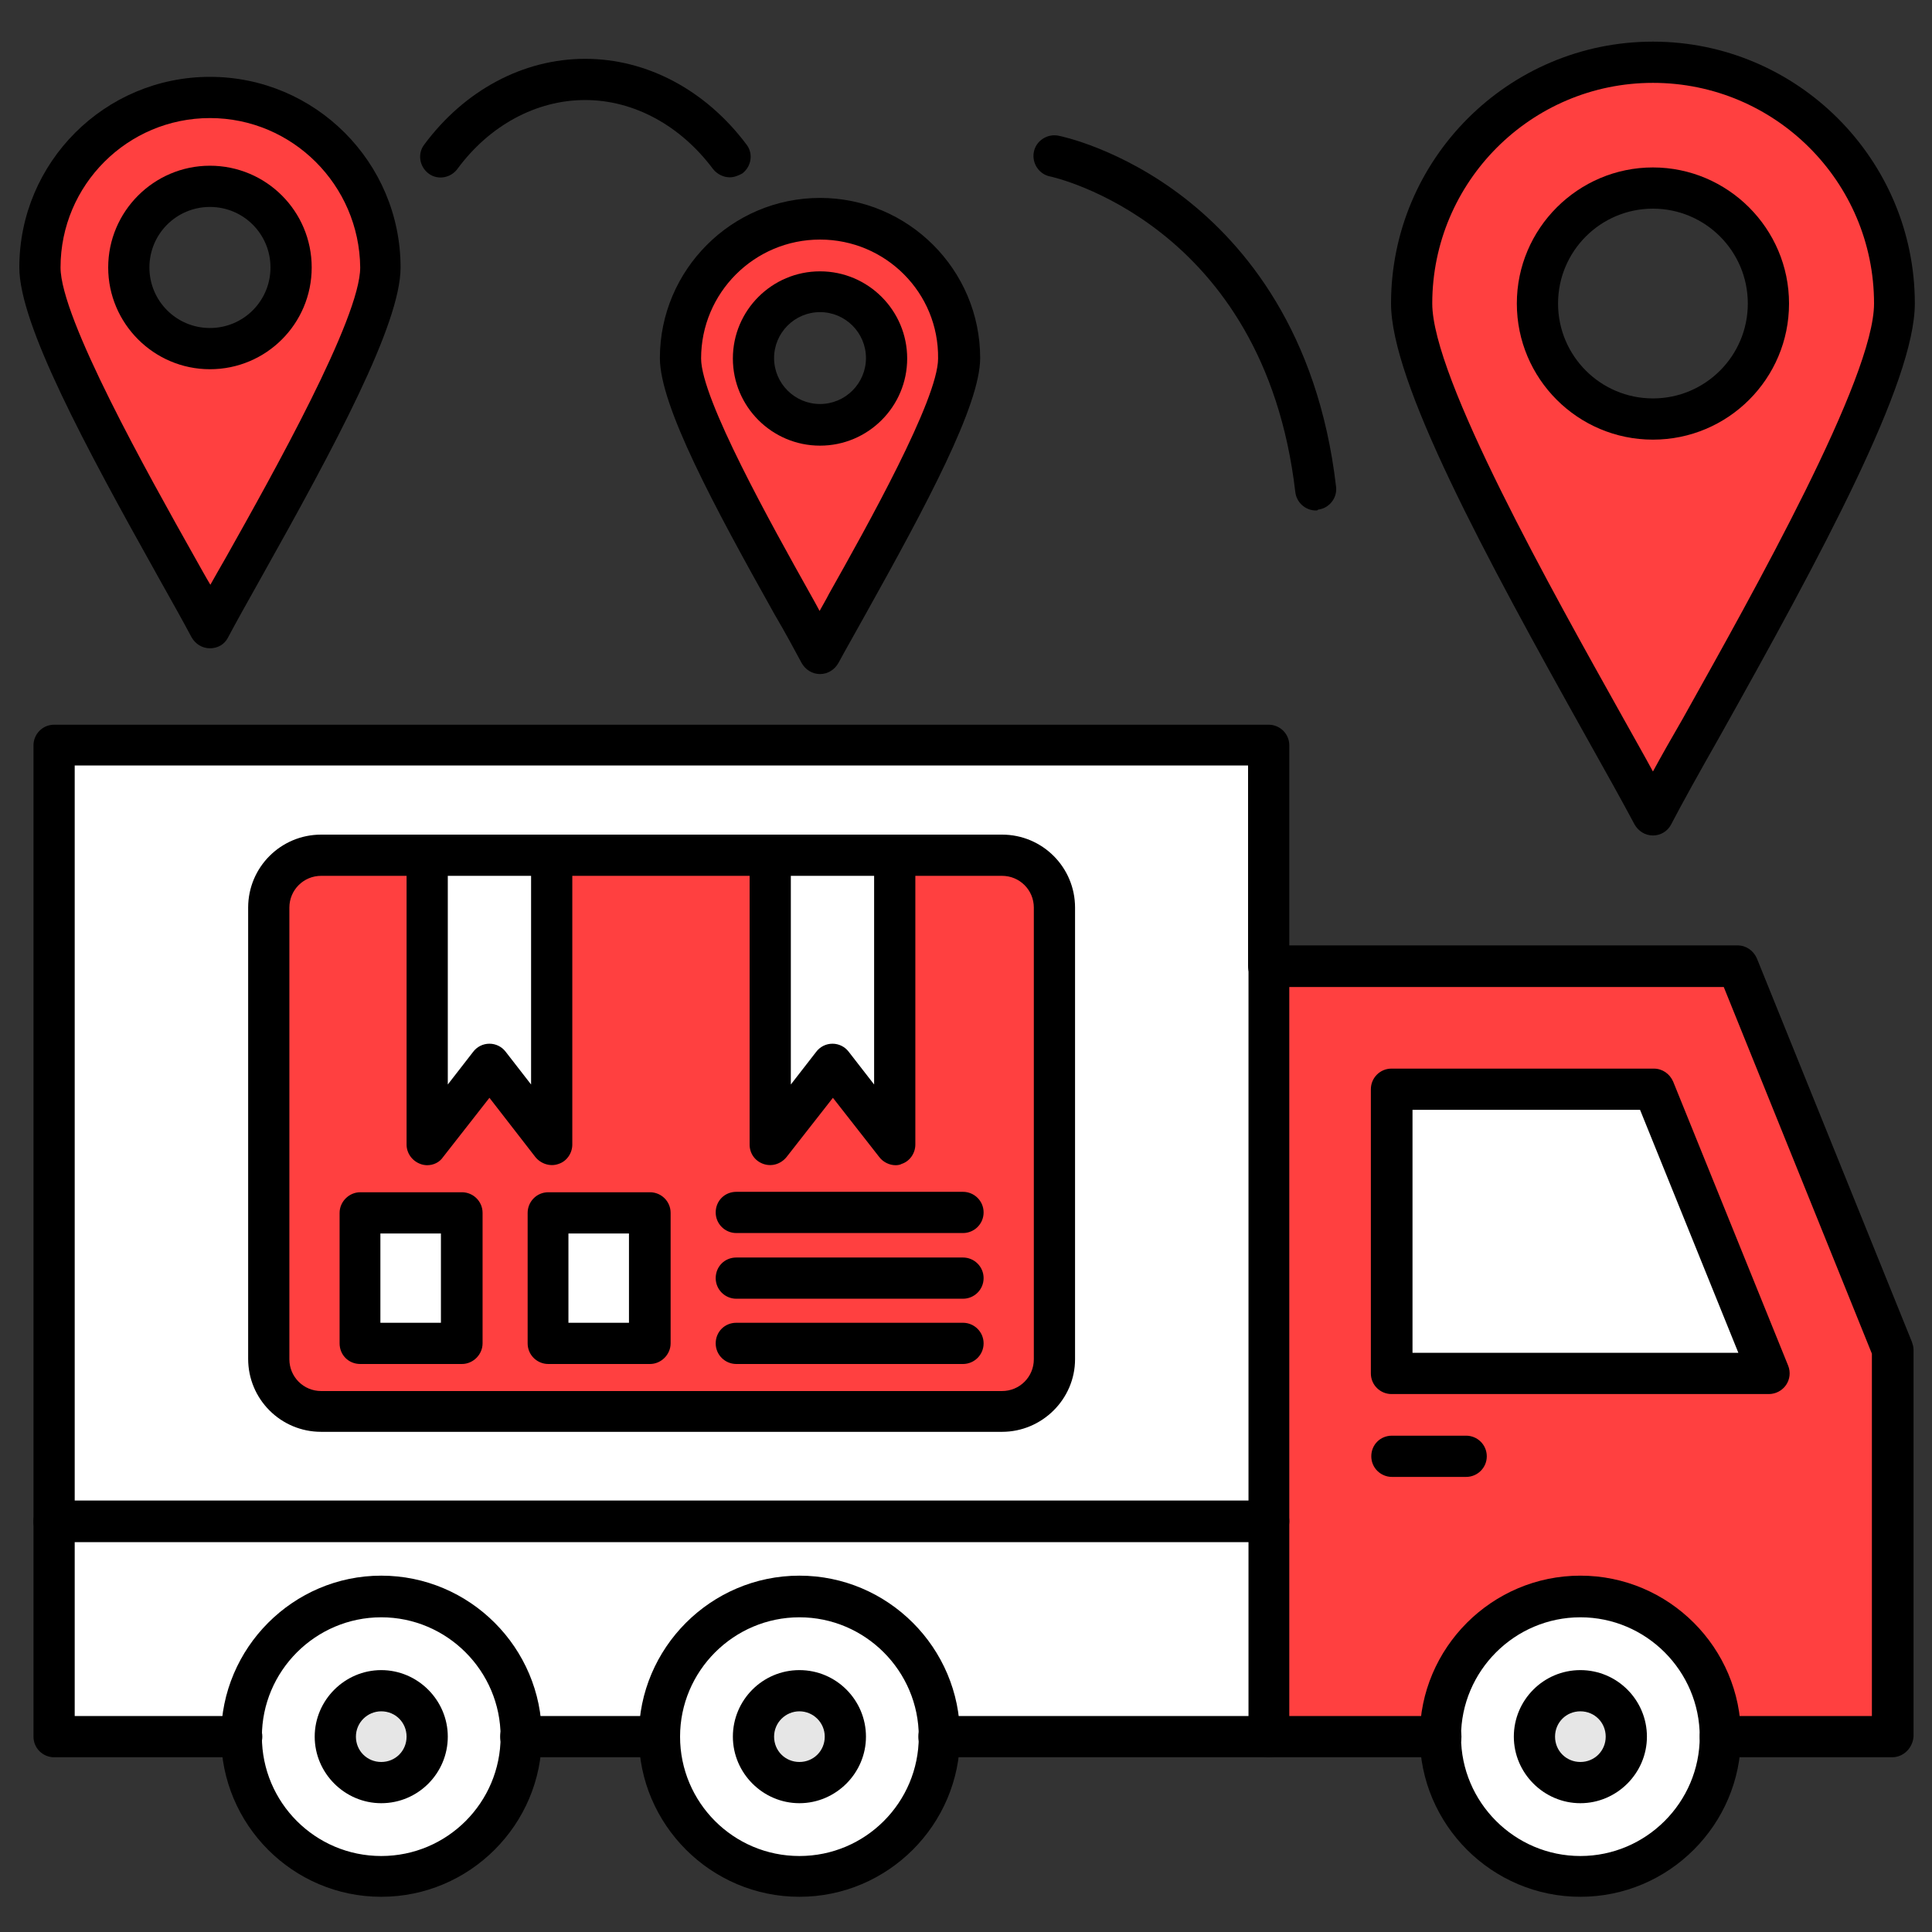
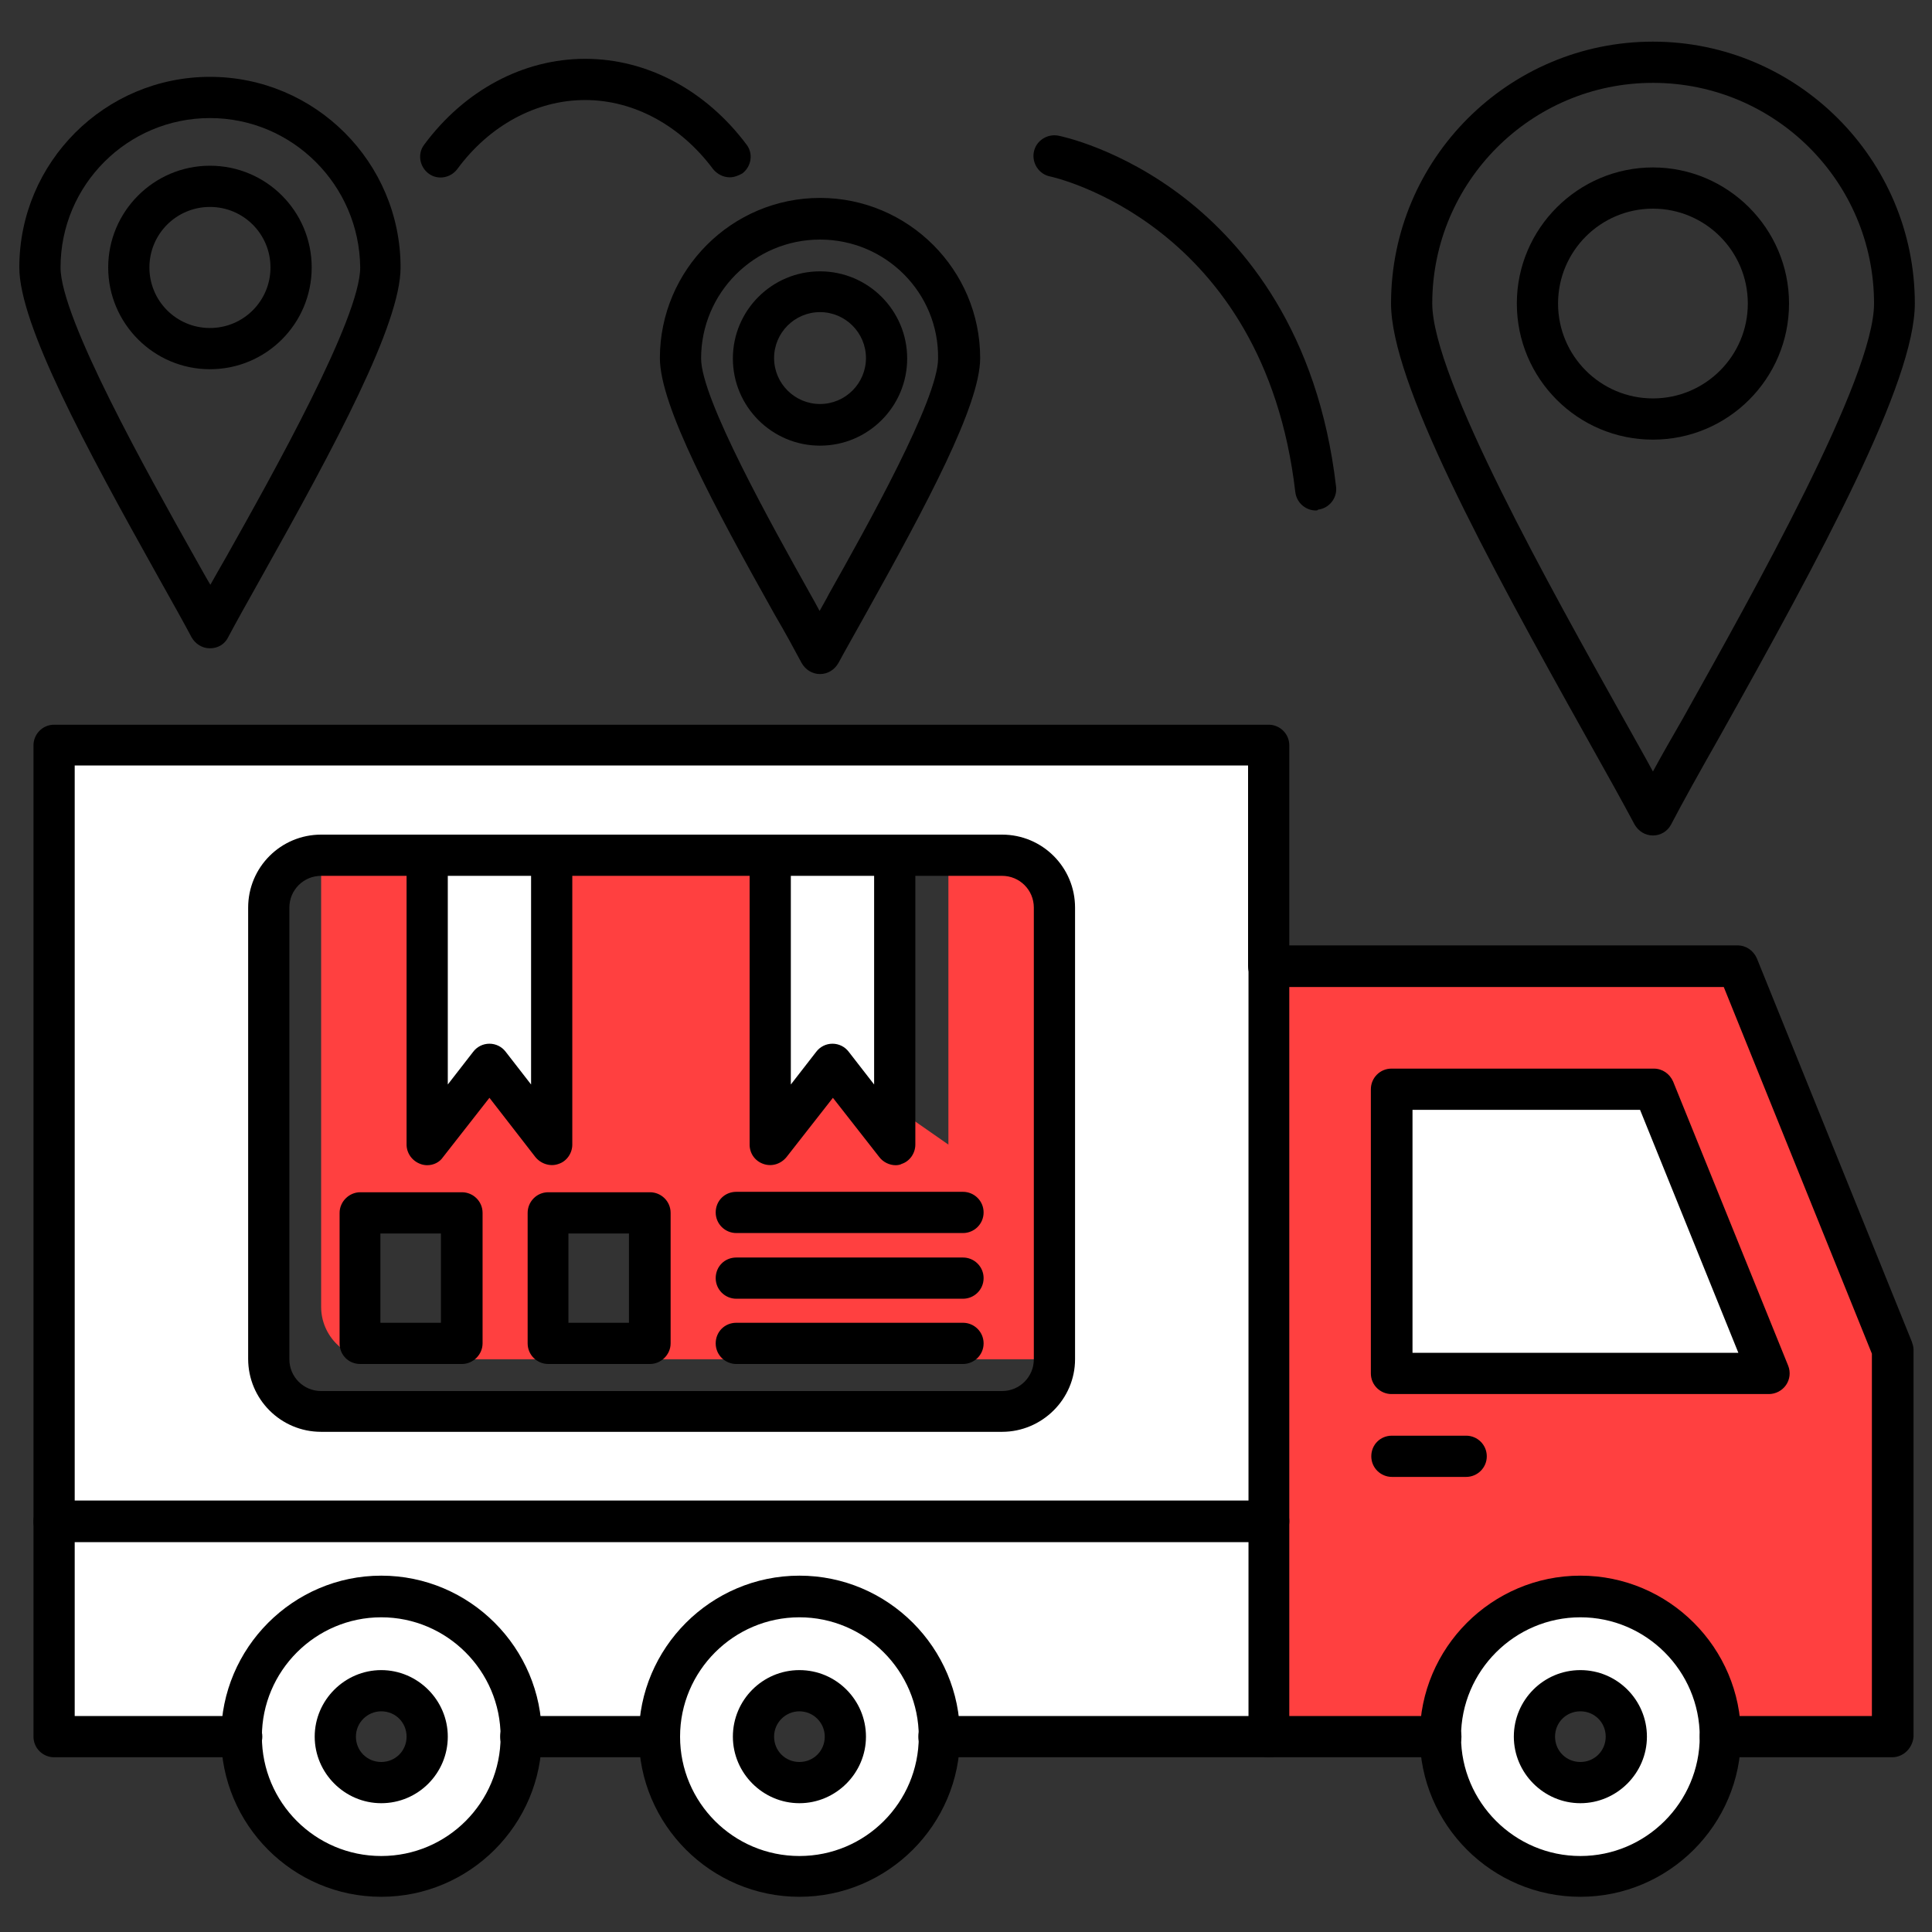
<svg xmlns="http://www.w3.org/2000/svg" version="1.1" width="512" height="512" x="0" y="0" viewBox="0 0 450 450" style="enable-background:new 0 0 512 512" xml:space="preserve" class="">
  <rect x="0" y="0" width="450" height="450" fill="#333333" stroke="none" />
  <g>
-     <path fill="#ffffff" d="M127.6 282.4h23.7v30.4h-23.7zM83.8 282.4h23.7v30.4H83.8z" data-original="#d78e44" class="" opacity="1" />
    <path fill="#ffffff" d="m114 247.9 14.6 18.7v-67.4H99.5v67.4zM179.6 199.2v67.4l14.5-18.7 14.5 18.7v-67.4z" data-original="#edaf54" class="" opacity="1" />
-     <path fill="#ff4040" d="M179.6 266.6v-67.4h-51v67.4L114.1 248l-14.5 18.6v-67.4H74.8c-6.7 0-12.2 5.5-12.2 12.2v105.2c0 6.7 5.5 12.2 12.2 12.2h158.6c6.7 0 12.2-5.5 12.2-12.2V211.4c0-6.7-5.5-12.2-12.2-12.2h-24.7v67.4L194.2 248zm-72 15.8v30.4H83.9v-30.4zm20 0h23.7v30.4h-23.7z" data-original="#ffd47d" class="" opacity="1" />
-     <path fill="#ff4040" fill-rule="evenodd" d="M385 189.8c12.6-24.1 56.2-95.8 56.2-119.1 0-31.1-25.2-56.2-56.2-56.2s-56.2 25.2-56.2 56.2c0 23.4 43.6 95.1 56.2 119.1zm26.9-119.1c0 14.8-12 26.9-26.9 26.9-14.8 0-26.9-12-26.9-26.9 0-14.8 12-26.9 26.9-26.9s26.9 12 26.9 26.9zM191 152.2c7.3-13.9 32.5-55.3 32.5-68.8C223.5 65.5 209 51 191 51s-32.5 14.5-32.5 32.5c.1 13.4 25.3 54.8 32.5 68.7zm0-53.2c-8.6 0-15.5-6.9-15.5-15.5S182.4 68 191 68s15.5 6.9 15.5 15.5c0 8.5-6.9 15.5-15.5 15.5zM48.9 146.2c8.9-16.9 39.6-67.5 39.6-83.9 0-21.9-17.7-39.6-39.6-39.6C27 22.7 9.3 40.4 9.3 62.3c0 16.4 30.7 67 39.6 83.9zm0-65C38.4 81.2 30 72.7 30 62.3s8.5-18.9 18.9-18.9 18.9 8.5 18.9 18.9-8.5 18.9-18.9 18.9z" clip-rule="evenodd" data-original="#ef5350" class="" opacity="1" />
+     <path fill="#ff4040" d="M179.6 266.6v-67.4h-51v67.4L114.1 248l-14.5 18.6v-67.4H74.8v105.2c0 6.7 5.5 12.2 12.2 12.2h158.6c6.7 0 12.2-5.5 12.2-12.2V211.4c0-6.7-5.5-12.2-12.2-12.2h-24.7v67.4L194.2 248zm-72 15.8v30.4H83.9v-30.4zm20 0h23.7v30.4h-23.7z" data-original="#ffd47d" class="" opacity="1" />
    <path fill="#ffffff" d="M245.5 211.4v105.2c0 6.7-5.5 12.2-12.2 12.2H74.8c-6.7 0-12.2-5.5-12.2-12.2V211.4c0-6.7 5.5-12.2 12.2-12.2h158.6c6.7 0 12.1 5.5 12.1 12.2zm50 13.6v-51.5H12.6v180.8h282.9zM295.5 354.4H12.6v50.1h43.7c0-18 14.6-32.5 32.6-32.5s32.6 14.6 32.6 32.5h32.3c0-18 14.6-32.5 32.6-32.5s32.6 14.6 32.6 32.5h76.8v-50.1z" data-original="#729bc6" class="" opacity="1" />
-     <path fill="#e6e6e6" d="M196.9 404.5c0-5.9-4.8-10.7-10.7-10.7s-10.7 4.8-10.7 10.7 4.8 10.7 10.7 10.7 10.7-4.8 10.7-10.7zM99.5 404.5c0-5.9-4.8-10.7-10.7-10.7s-10.7 4.8-10.7 10.7 4.8 10.7 10.7 10.7 10.7-4.8 10.7-10.7zM368.1 393.8c-5.9 0-10.7 4.8-10.7 10.7s4.8 10.7 10.7 10.7 10.7-4.8 10.7-10.7-4.8-10.7-10.7-10.7z" data-original="#e6e6e6" class="" />
    <path fill="#ffffff" d="M186.2 393.8c5.9 0 10.7 4.8 10.7 10.7s-4.8 10.7-10.7 10.7-10.7-4.8-10.7-10.7 4.8-10.7 10.7-10.7zm32.5 10.7c0-18-14.6-32.5-32.6-32.5s-32.6 14.6-32.6 32.5c0 18 14.6 32.5 32.6 32.5s32.6-14.5 32.6-32.5zM88.8 393.8c5.9 0 10.7 4.8 10.7 10.7s-4.8 10.7-10.7 10.7-10.7-4.8-10.7-10.7c.1-5.9 4.8-10.7 10.7-10.7zm32.6 10.7c0-18-14.6-32.5-32.6-32.5s-32.6 14.6-32.6 32.5c0 18 14.6 32.5 32.6 32.5s32.6-14.5 32.6-32.5zM368.1 393.8c5.9 0 10.7 4.8 10.7 10.7s-4.8 10.7-10.7 10.7-10.7-4.8-10.7-10.7 4.8-10.7 10.7-10.7zm0-21.9c-18 0-32.5 14.6-32.5 32.5 0 18 14.6 32.5 32.5 32.5 18 0 32.5-14.6 32.5-32.5.1-17.9-14.5-32.5-32.5-32.5z" data-original="#a2abb8" class="" opacity="1" />
    <path fill="#ffffff" d="M324.2 319.9H412l-26.7-66.2h-61.1z" data-original="#bfddff" class="" opacity="1" />
    <path fill="#ff4040" d="M368.1 371.9c18 0 32.5 14.6 32.5 32.5h40v-90.2l-36-89.2H295.5v179.4h40c.1-17.9 14.6-32.5 32.6-32.5zm43.9-52h-87.9v-66.2h61.1z" data-original="#ef5350" class="" opacity="1" />
    <path d="M385 194.6c-1.8 0-3.4-1-4.3-2.6-2.6-4.9-6.5-11.9-11.1-20.1C345.6 129 324 89 324 70.7c0-33.7 27.4-61 61-61s61 27.4 61 61C446 89 424.4 129 400.3 172c-4.6 8.1-8.5 15.1-11.1 20.1-.8 1.5-2.4 2.5-4.2 2.5zm0-175.3c-28.4 0-51.4 23.1-51.4 51.4 0 17.3 27.9 66.9 44.5 96.6 2.5 4.5 4.9 8.7 6.9 12.4 2-3.7 4.4-7.9 7-12.4 16.6-29.7 44.5-79.3 44.5-96.6 0-28.4-23.1-51.4-51.5-51.4z" fill="#000000" data-original="#000000" class="" />
    <path d="M385 102.4c-17.5 0-31.7-14.2-31.7-31.7S367.6 39 385 39s31.7 14.2 31.7 31.7-14.2 31.7-31.7 31.7zm0-53.8c-12.2 0-22.1 9.9-22.1 22.1s9.9 22.1 22.1 22.1 22.1-9.9 22.1-22.1-9.9-22.1-22.1-22.1zM233.4 333.5H74.8c-9.4 0-17-7.6-17-17V211.4c0-9.4 7.6-17 17-17h158.6c9.4 0 17 7.6 17 17v105.2c0 9.3-7.7 16.9-17 16.9zM74.8 204c-4.1 0-7.4 3.3-7.4 7.4v105.2c0 4.1 3.3 7.4 7.4 7.4h158.6c4.1 0 7.4-3.3 7.4-7.4V211.4c0-4.1-3.3-7.4-7.4-7.4z" fill="#000000" data-original="#000000" class="" />
    <path d="M99.5 271.4c-.5 0-1.1-.1-1.6-.3-1.9-.7-3.2-2.5-3.2-4.5v-67.4c0-2.6 2.2-4.8 4.8-4.8s4.8 2.1 4.8 4.8v53.4l5.9-7.6c.9-1.2 2.3-1.9 3.8-1.9s2.9.7 3.8 1.9l5.9 7.6v-53.4c0-2.6 2.1-4.8 4.8-4.8s4.8 2.1 4.8 4.8v67.4c0 2-1.3 3.9-3.2 4.5-1.9.7-4.1 0-5.4-1.6L114 255.7l-10.8 13.8c-.8 1.2-2.2 1.9-3.7 1.9zM208.6 271.4c-1.4 0-2.9-.7-3.8-1.9L194 255.7l-10.8 13.8c-1.3 1.6-3.4 2.3-5.4 1.6s-3.2-2.5-3.2-4.5v-67.4c0-2.6 2.1-4.8 4.8-4.8s4.8 2.1 4.8 4.8v53.4l5.9-7.6c.9-1.2 2.3-1.9 3.8-1.9s2.9.7 3.8 1.9l5.9 7.6v-53.4c0-2.6 2.1-4.8 4.8-4.8s4.8 2.1 4.8 4.8v67.4c0 2-1.3 3.9-3.2 4.5-.3.2-.9.3-1.4.3zM107.6 317.7H83.9c-2.7 0-4.8-2.1-4.8-4.8v-30.4c0-2.6 2.2-4.8 4.8-4.8h23.7c2.6 0 4.8 2.1 4.8 4.8v30.4c0 2.6-2.2 4.8-4.8 4.8zm-19-9.6h14.1v-20.8H88.6zM151.4 317.7h-23.7c-2.6 0-4.8-2.1-4.8-4.8v-30.4c0-2.6 2.1-4.8 4.8-4.8h23.7c2.6 0 4.8 2.1 4.8 4.8v30.4c0 2.6-2.2 4.8-4.8 4.8zm-19-9.6h14.1v-20.8h-14.1zM224.3 287.2h-52.8c-2.6 0-4.8-2.1-4.8-4.8s2.1-4.8 4.8-4.8h52.8c2.6 0 4.8 2.1 4.8 4.8s-2.2 4.8-4.8 4.8zM224.3 302.5h-52.8c-2.6 0-4.8-2.1-4.8-4.8s2.1-4.8 4.8-4.8h52.8c2.6 0 4.8 2.1 4.8 4.8s-2.2 4.8-4.8 4.8zM224.3 317.7h-52.8c-2.6 0-4.8-2.1-4.8-4.8s2.1-4.8 4.8-4.8h52.8c2.6 0 4.8 2.1 4.8 4.8s-2.2 4.8-4.8 4.8zM440.7 409.3h-40c-2.6 0-4.8-2.1-4.8-4.8s2.1-4.8 4.8-4.8H436v-84.4l-34.5-85.4H300.3v169.8h35.3c2.6 0 4.8 2.1 4.8 4.8s-2.1 4.8-4.8 4.8h-40c-2.6 0-4.8-2.1-4.8-4.8V225c0-2.6 2.1-4.8 4.8-4.8h109.1c2 0 3.7 1.2 4.5 3l36.1 89.3c.2.6.4 1.2.4 1.8v90.2c-.2 2.6-2.3 4.8-5 4.8z" fill="#000000" data-original="#000000" class="" />
    <path d="M412 324.7h-87.9c-2.6 0-4.8-2.1-4.8-4.8v-66.2c0-2.6 2.1-4.8 4.8-4.8h61.1c2 0 3.7 1.2 4.5 3l26.8 66.2c.6 1.5.4 3.2-.5 4.5s-2.4 2.1-4 2.1zm-83-9.6h75.9L382 258.5h-53zM295.5 409.3h-76.8c-2.6 0-4.8-2.1-4.8-4.8s2.1-4.8 4.8-4.8h76.8c2.6 0 4.8 2.1 4.8 4.8s-2.1 4.8-4.8 4.8zm-141.9 0h-32.3c-2.6 0-4.8-2.1-4.8-4.8s2.1-4.8 4.8-4.8h32.3c2.6 0 4.8 2.1 4.8 4.8s-2.1 4.8-4.8 4.8zm-97.3 0H12.6c-2.6 0-4.8-2.1-4.8-4.8v-50.1c0-2.6 2.1-4.8 4.8-4.8s4.8 2.1 4.8 4.8v45.3h38.9c2.7 0 4.8 2.1 4.8 4.8s-2.2 4.8-4.8 4.8zM368.1 441.8c-20.6 0-37.4-16.8-37.4-37.4s16.8-37.4 37.4-37.4 37.4 16.8 37.4 37.4-16.8 37.4-37.4 37.4zm0-65.1c-15.3 0-27.8 12.5-27.8 27.8s12.5 27.8 27.8 27.8 27.8-12.5 27.8-27.8-12.5-27.8-27.8-27.8z" fill="#000000" data-original="#000000" class="" />
    <path d="M186.2 441.8c-20.6 0-37.4-16.8-37.4-37.4s16.8-37.4 37.4-37.4 37.4 16.8 37.4 37.4-16.8 37.4-37.4 37.4zm0-65.1c-15.3 0-27.8 12.5-27.8 27.8s12.4 27.8 27.8 27.8 27.8-12.5 27.8-27.8-12.5-27.8-27.8-27.8zM88.8 441.8c-20.6 0-37.3-16.8-37.3-37.4S68.3 367 88.8 367c20.6 0 37.4 16.8 37.4 37.4s-16.8 37.4-37.4 37.4zm0-65.1c-15.3 0-27.8 12.5-27.8 27.8s12.4 27.8 27.8 27.8 27.8-12.5 27.8-27.8-12.5-27.8-27.8-27.8zM341.5 344h-17.3c-2.6 0-4.8-2.1-4.8-4.8s2.1-4.8 4.8-4.8h17.3c2.6 0 4.8 2.1 4.8 4.8s-2.2 4.8-4.8 4.8z" fill="#000000" data-original="#000000" class="" />
    <path d="M88.8 420c-8.5 0-15.5-7-15.5-15.5s7-15.5 15.5-15.5 15.5 7 15.5 15.5S97.4 420 88.8 420zm0-21.4c-3.2 0-5.9 2.6-5.9 5.9s2.6 5.9 5.9 5.9 5.9-2.6 5.9-5.9-2.6-5.9-5.9-5.9zM186.2 420c-8.5 0-15.5-7-15.5-15.5s6.9-15.5 15.5-15.5 15.5 7 15.5 15.5-7 15.5-15.5 15.5zm0-21.4c-3.2 0-5.9 2.6-5.9 5.9s2.6 5.9 5.9 5.9 5.9-2.6 5.9-5.9-2.7-5.9-5.9-5.9zM368.1 420c-8.5 0-15.5-7-15.5-15.5s6.9-15.5 15.5-15.5 15.5 7 15.5 15.5-7 15.5-15.5 15.5zm0-21.4c-3.3 0-5.9 2.6-5.9 5.9s2.6 5.9 5.9 5.9 5.9-2.6 5.9-5.9-2.6-5.9-5.9-5.9zM295.5 359.2H12.6c-2.6 0-4.8-2.1-4.8-4.8V173.6c0-2.6 2.1-4.8 4.8-4.8h282.9c2.6 0 4.8 2.1 4.8 4.8V225c0 2.6-2.1 4.8-4.8 4.8s-4.8-2.1-4.8-4.8v-46.7H17.4v171.2h278.1c2.6 0 4.8 2.1 4.8 4.8s-2.1 4.9-4.8 4.9zM48.9 151c-1.8 0-3.4-1-4.3-2.6-1.8-3.4-4.6-8.4-7.8-14.1-17-30.4-32.3-58.8-32.3-72 0-24.5 19.9-44.4 44.4-44.4s44.4 19.9 44.4 44.4c0 13.2-15.3 41.6-32.4 72.1-3.2 5.7-6 10.7-7.8 14.1-.8 1.6-2.4 2.5-4.2 2.5zm0-123.5c-19.2 0-34.8 15.6-34.8 34.8 0 11.8 20.3 48 31.2 67.4 1.3 2.3 2.5 4.5 3.7 6.5 1.1-2 2.4-4.2 3.7-6.5 10.9-19.4 31.2-55.6 31.2-67.4-.2-19.2-15.8-34.8-35-34.8z" fill="#000000" data-original="#000000" class="" />
    <path d="M48.9 86c-13.1 0-23.7-10.7-23.7-23.7s10.6-23.7 23.7-23.7 23.7 10.6 23.7 23.7S62 86 48.9 86zm0-37.8c-7.8 0-14.1 6.3-14.1 14.1s6.3 14.1 14.1 14.1S63 70.1 63 62.3s-6.3-14.1-14.1-14.1zM191 157c-1.8 0-3.4-1-4.3-2.6-1.5-2.8-3.7-6.9-6.4-11.5-14-25-26.6-48.4-26.6-59.5 0-20.5 16.7-37.3 37.3-37.3 20.5 0 37.3 16.7 37.3 37.3 0 11-12.6 34.4-26.6 59.5-2.6 4.7-4.9 8.7-6.4 11.5-.9 1.6-2.5 2.6-4.3 2.6zm0-101.2c-15.3 0-27.7 12.4-27.7 27.7 0 9.4 16.5 38.9 25.4 54.8.8 1.4 1.5 2.7 2.2 4 .7-1.3 1.5-2.6 2.2-4 8.9-15.8 25.4-45.3 25.4-54.8.2-15.3-12.2-27.7-27.5-27.7z" fill="#000000" data-original="#000000" class="" />
    <path d="M191 103.8c-11.2 0-20.3-9.1-20.3-20.3s9.1-20.3 20.3-20.3 20.3 9.1 20.3 20.3-9.1 20.3-20.3 20.3zm0-31.1c-5.9 0-10.7 4.8-10.7 10.7s4.8 10.7 10.7 10.7 10.7-4.8 10.7-10.7-4.8-10.7-10.7-10.7zM170 41.3c-1.5 0-2.9-.7-3.9-1.9-7.6-10.2-18.5-16.1-29.8-16.1-11.4 0-22.3 5.9-29.8 16.1-1.6 2.1-4.6 2.6-6.7 1s-2.6-4.6-1-6.7c9.4-12.7 23.1-20 37.5-20s28.1 7.3 37.6 20c1.6 2.1 1.1 5.1-1 6.7-.9.5-1.9.9-2.9.9zM306.5 118.9c-2.4 0-4.5-1.8-4.8-4.3-7.3-62.7-56.6-73.4-57.1-73.5-2.6-.5-4.3-3.1-3.8-5.7s3.1-4.3 5.7-3.8c.6.1 14.6 3 29.5 14.6 13.7 10.7 31 30.9 35.2 67.2.3 2.6-1.6 5-4.2 5.3-.1.2-.3.2-.5.2z" fill="#000000" data-original="#000000" class="" />
  </g>
</svg>